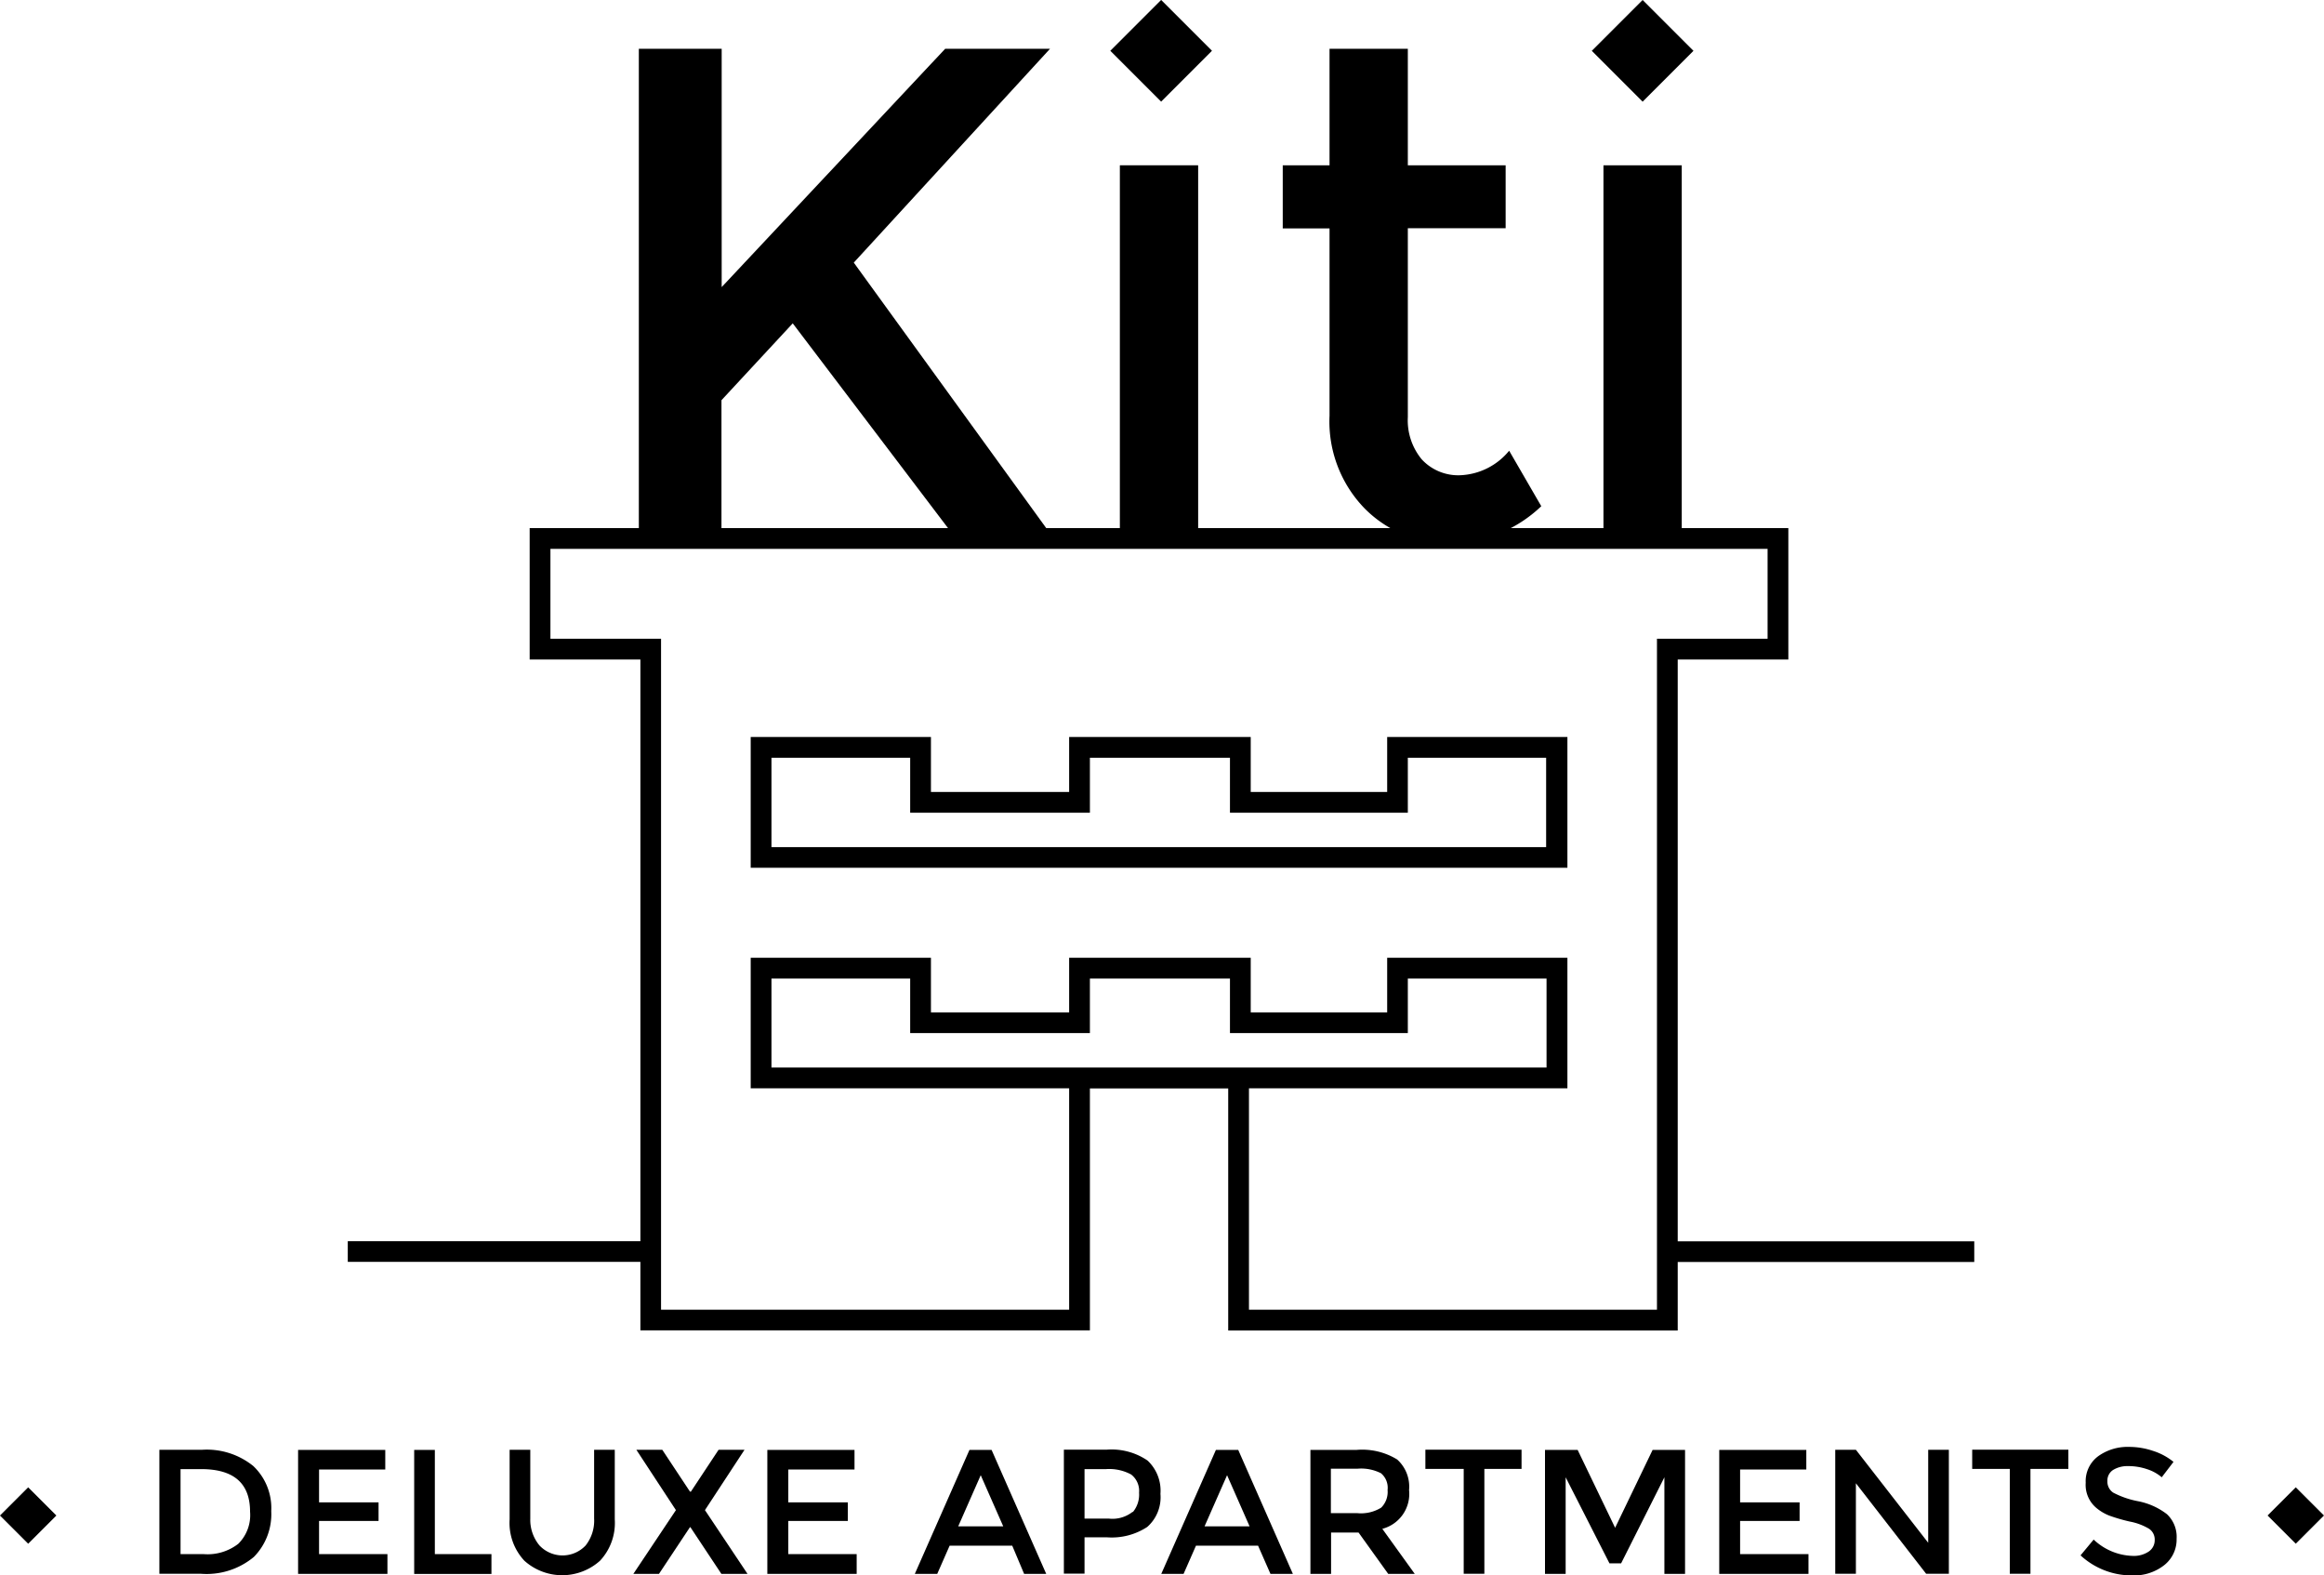
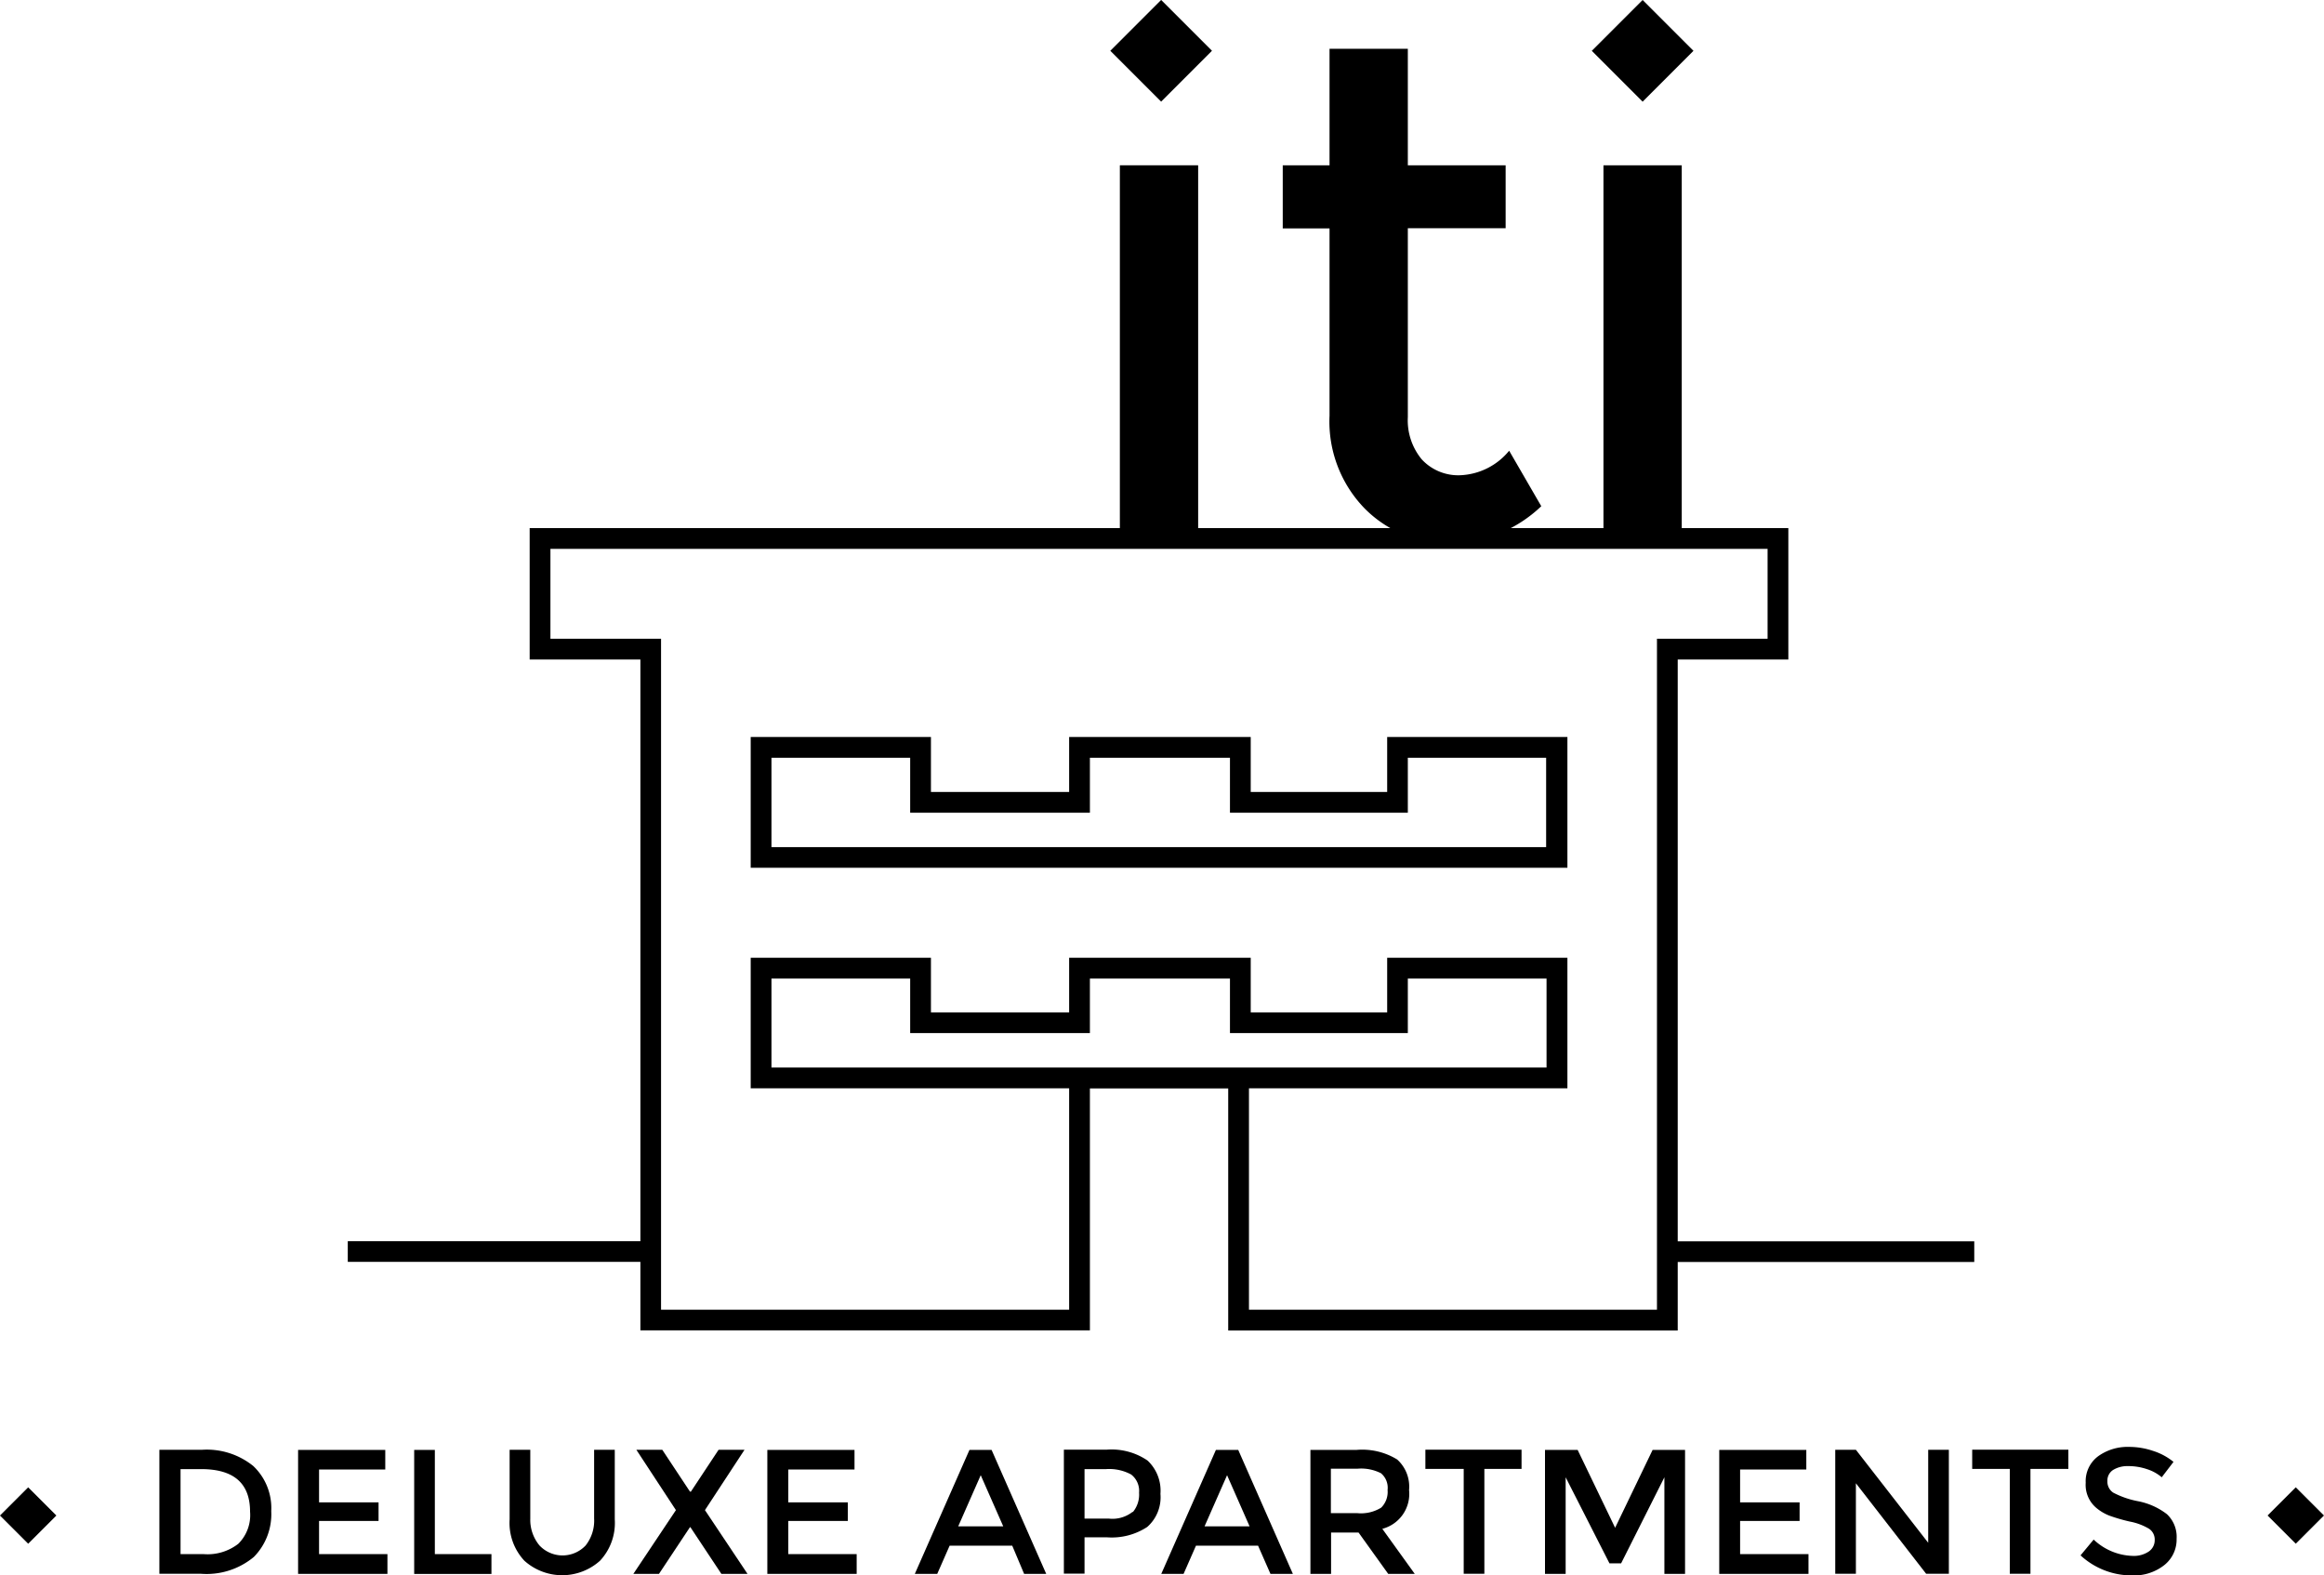
<svg xmlns="http://www.w3.org/2000/svg" width="225" height="152.48" viewBox="0 0 225 152.48">
  <title>kiti</title>
-   <path d="M61.87,4.72h8V27.79L91.51,4.72h10.15l-19,20.7L101.93,52H92.45l-15.7-20.7-6.9,7.44V52h-8V4.72Z" />
  <path d="M116,52h-7.58V16H116V52Z" />
  <path d="M136.3,22.11V40.38a5.93,5.93,0,0,0,1.35,4.09A4.81,4.81,0,0,0,141.44,46a6.45,6.45,0,0,0,4.67-2.37L149.22,49a12.92,12.92,0,0,1-8.83,3.59,11.36,11.36,0,0,1-8.25-3.35,12.07,12.07,0,0,1-3.42-9V22.11h-4.53V16h4.53V4.72h7.58V16h9.47v6.09H136.3Z" />
  <path d="M162.82,52h-7.58V16h7.58V52Z" />
  <path d="M191.14,120.16H162.43V63.84h10.71V51.12H51.28V63.84H62v56.31H33.67v2H62v6.63h43.52V105.36h13.39v23.43h43.52v-6.63h28.71v-2ZM74.69,103.34V94.72H88.12V100h17.4V94.72h13.56V100H136.3V94.72h13.43v8.62h-75Zm85.73,23.44h-39.5V105.35h30.83V92.71H134.3V98H121.09V92.71H103.51V98H90.13V92.71H72.68v12.64h30.83v21.43H64V61.83H53.29v-8.7H171.13v8.7H160.42v64.95Z" />
  <path d="M151.74,84H72.68V71.34H90.13v5.32h13.38V71.34h17.58v5.32H134.3V71.34h17.45V84ZM74.69,82h75V73.35H136.3v5.32H119.08V73.35H105.52v5.32H88.12V73.35H74.69V82Z" />
  <polygon points="172.75 63.51 161.37 63.51 161.37 62.17 171.41 62.17 171.41 52.8 161.37 52.8 161.37 51.46 172.75 51.46 172.75 63.51" />
  <path d="M24.52,141.91a5.6,5.6,0,0,1,1.74,4.37,5.89,5.89,0,0,1-1.68,4.43,7.16,7.16,0,0,1-5.15,1.63h-4v-12h4.12A7.15,7.15,0,0,1,24.52,141.91Zm-0.31,4.42q0-4.12-4.73-4.12h-2v8.23h2.25a4.85,4.85,0,0,0,3.34-1A3.91,3.91,0,0,0,24.21,146.33Z" />
  <path d="M37.3,140.34v1.91H30.89v3.18h5.76v1.8H30.89v3.21h6.62v1.91H28.86v-12H37.3Z" />
  <path d="M40.1,152.35v-12h2v10.09h5.48v1.92H40.1Z" />
  <path d="M52.23,149.6a3.07,3.07,0,0,0,4.47,0,3.88,3.88,0,0,0,.82-2.61v-6.65h2v6.74a5.35,5.35,0,0,1-1.43,4,5.48,5.48,0,0,1-7.32,0,5.34,5.34,0,0,1-1.43-4v-6.74h2V147A3.88,3.88,0,0,0,52.23,149.6Z" />
  <path d="M69.84,152.35l-3-4.52H66.8l-3,4.52H61.32l4.12-6.17-3.83-5.84h2.51l2.68,4.05h0.09l2.68-4.05h2.51l-3.83,5.84,4.12,6.17H69.84Z" />
  <path d="M82.73,140.34v1.91H76.32v3.18h5.76v1.8H76.32v3.21h6.62v1.91H74.29v-12h8.44Z" />
  <path d="M91.94,149.62l-1.2,2.73H88.57l5.29-12H96l5.29,12H99.15L98,149.62h-6Zm5.19-1.87-2.18-4.95-2.18,4.95h4.36Z" />
  <path d="M111.1,141.38a4,4,0,0,1,1.25,3.23,3.83,3.83,0,0,1-1.28,3.2,6.28,6.28,0,0,1-3.93,1H105v3.52h-2v-12h4.12A6.17,6.17,0,0,1,111.1,141.38Zm-1.43,5a2.65,2.65,0,0,0,.61-1.89,2,2,0,0,0-.77-1.76,4.45,4.45,0,0,0-2.42-.52H105V147h2.35A3.14,3.14,0,0,0,109.66,146.34Z" />
  <path d="M115.79,149.62l-1.2,2.73h-2.16l5.29-12h2.16l5.29,12H123l-1.2-2.73h-6Zm5.19-1.87-2.18-4.95-2.18,4.95H121Z" />
  <path d="M136.42,144.24a3.49,3.49,0,0,1-2.59,3.75l3.14,4.36H134.4l-2.87-4h-2.66v4h-2v-12h4.47a6.47,6.47,0,0,1,3.93.93A3.54,3.54,0,0,1,136.42,144.24Zm-2.7,1.7a2.14,2.14,0,0,0,.62-1.71,1.83,1.83,0,0,0-.64-1.62,4.23,4.23,0,0,0-2.27-.44h-2.58v4.3h2.53A3.71,3.71,0,0,0,133.72,145.94Z" />
  <path d="M143.71,142.19v10.15h-2V142.19H138v-1.86h9.31v1.86h-3.64Z" />
  <path d="M151.58,152.35h-2v-12h3.16l3.63,7.54,3.63-7.54h3.14v12h-2V143l-4.19,8.33h-1.13L151.58,143v9.38Z" />
  <path d="M174.88,140.34v1.91h-6.41v3.18h5.76v1.8h-5.76v3.21h6.62v1.91h-8.64v-12h8.44Z" />
  <path d="M186.68,140.34h2v12h-2.2l-6.8-8.76v8.76h-2v-12h2l7,9v-9Z" />
  <path d="M196.58,142.19v10.15h-2V142.19h-3.64v-1.86h9.31v1.86h-3.64Z" />
  <path d="M206.05,141.92a2.66,2.66,0,0,0-1.45.36,1.21,1.21,0,0,0-.57,1.09,1.27,1.27,0,0,0,.57,1.12,8.56,8.56,0,0,0,2.41.83,6.64,6.64,0,0,1,2.78,1.25,3,3,0,0,1,.94,2.38,3.15,3.15,0,0,1-1.19,2.55,4.72,4.72,0,0,1-3.11,1,7.3,7.3,0,0,1-5-1.94l1.27-1.53a5.72,5.72,0,0,0,3.78,1.58,2.58,2.58,0,0,0,1.55-.42,1.32,1.32,0,0,0,.58-1.12,1.25,1.25,0,0,0-.54-1.08,5.69,5.69,0,0,0-1.86-.7,16.65,16.65,0,0,1-2-.58A4.53,4.53,0,0,1,203,146a2.91,2.91,0,0,1-1.07-2.47,3,3,0,0,1,1.21-2.57,4.88,4.88,0,0,1,3-.9,7.19,7.19,0,0,1,2.29.38,6,6,0,0,1,2,1.07L209.29,143a4.11,4.11,0,0,0-1.44-.79A5.57,5.57,0,0,0,206.05,141.92Z" />
  <rect x="0.8" y="144.77" width="3.86" height="3.86" transform="translate(104.53 41.04) rotate(45)" />
  <rect x="220.34" y="144.77" width="3.86" height="3.86" transform="translate(168.83 -114.2) rotate(45)" />
  <rect x="108.93" y="1.44" width="6.96" height="6.96" transform="translate(36.41 -78.05) rotate(45)" />
  <rect x="155.55" y="1.44" width="6.96" height="6.96" transform="translate(50.06 -111.01) rotate(45)" />
</svg>